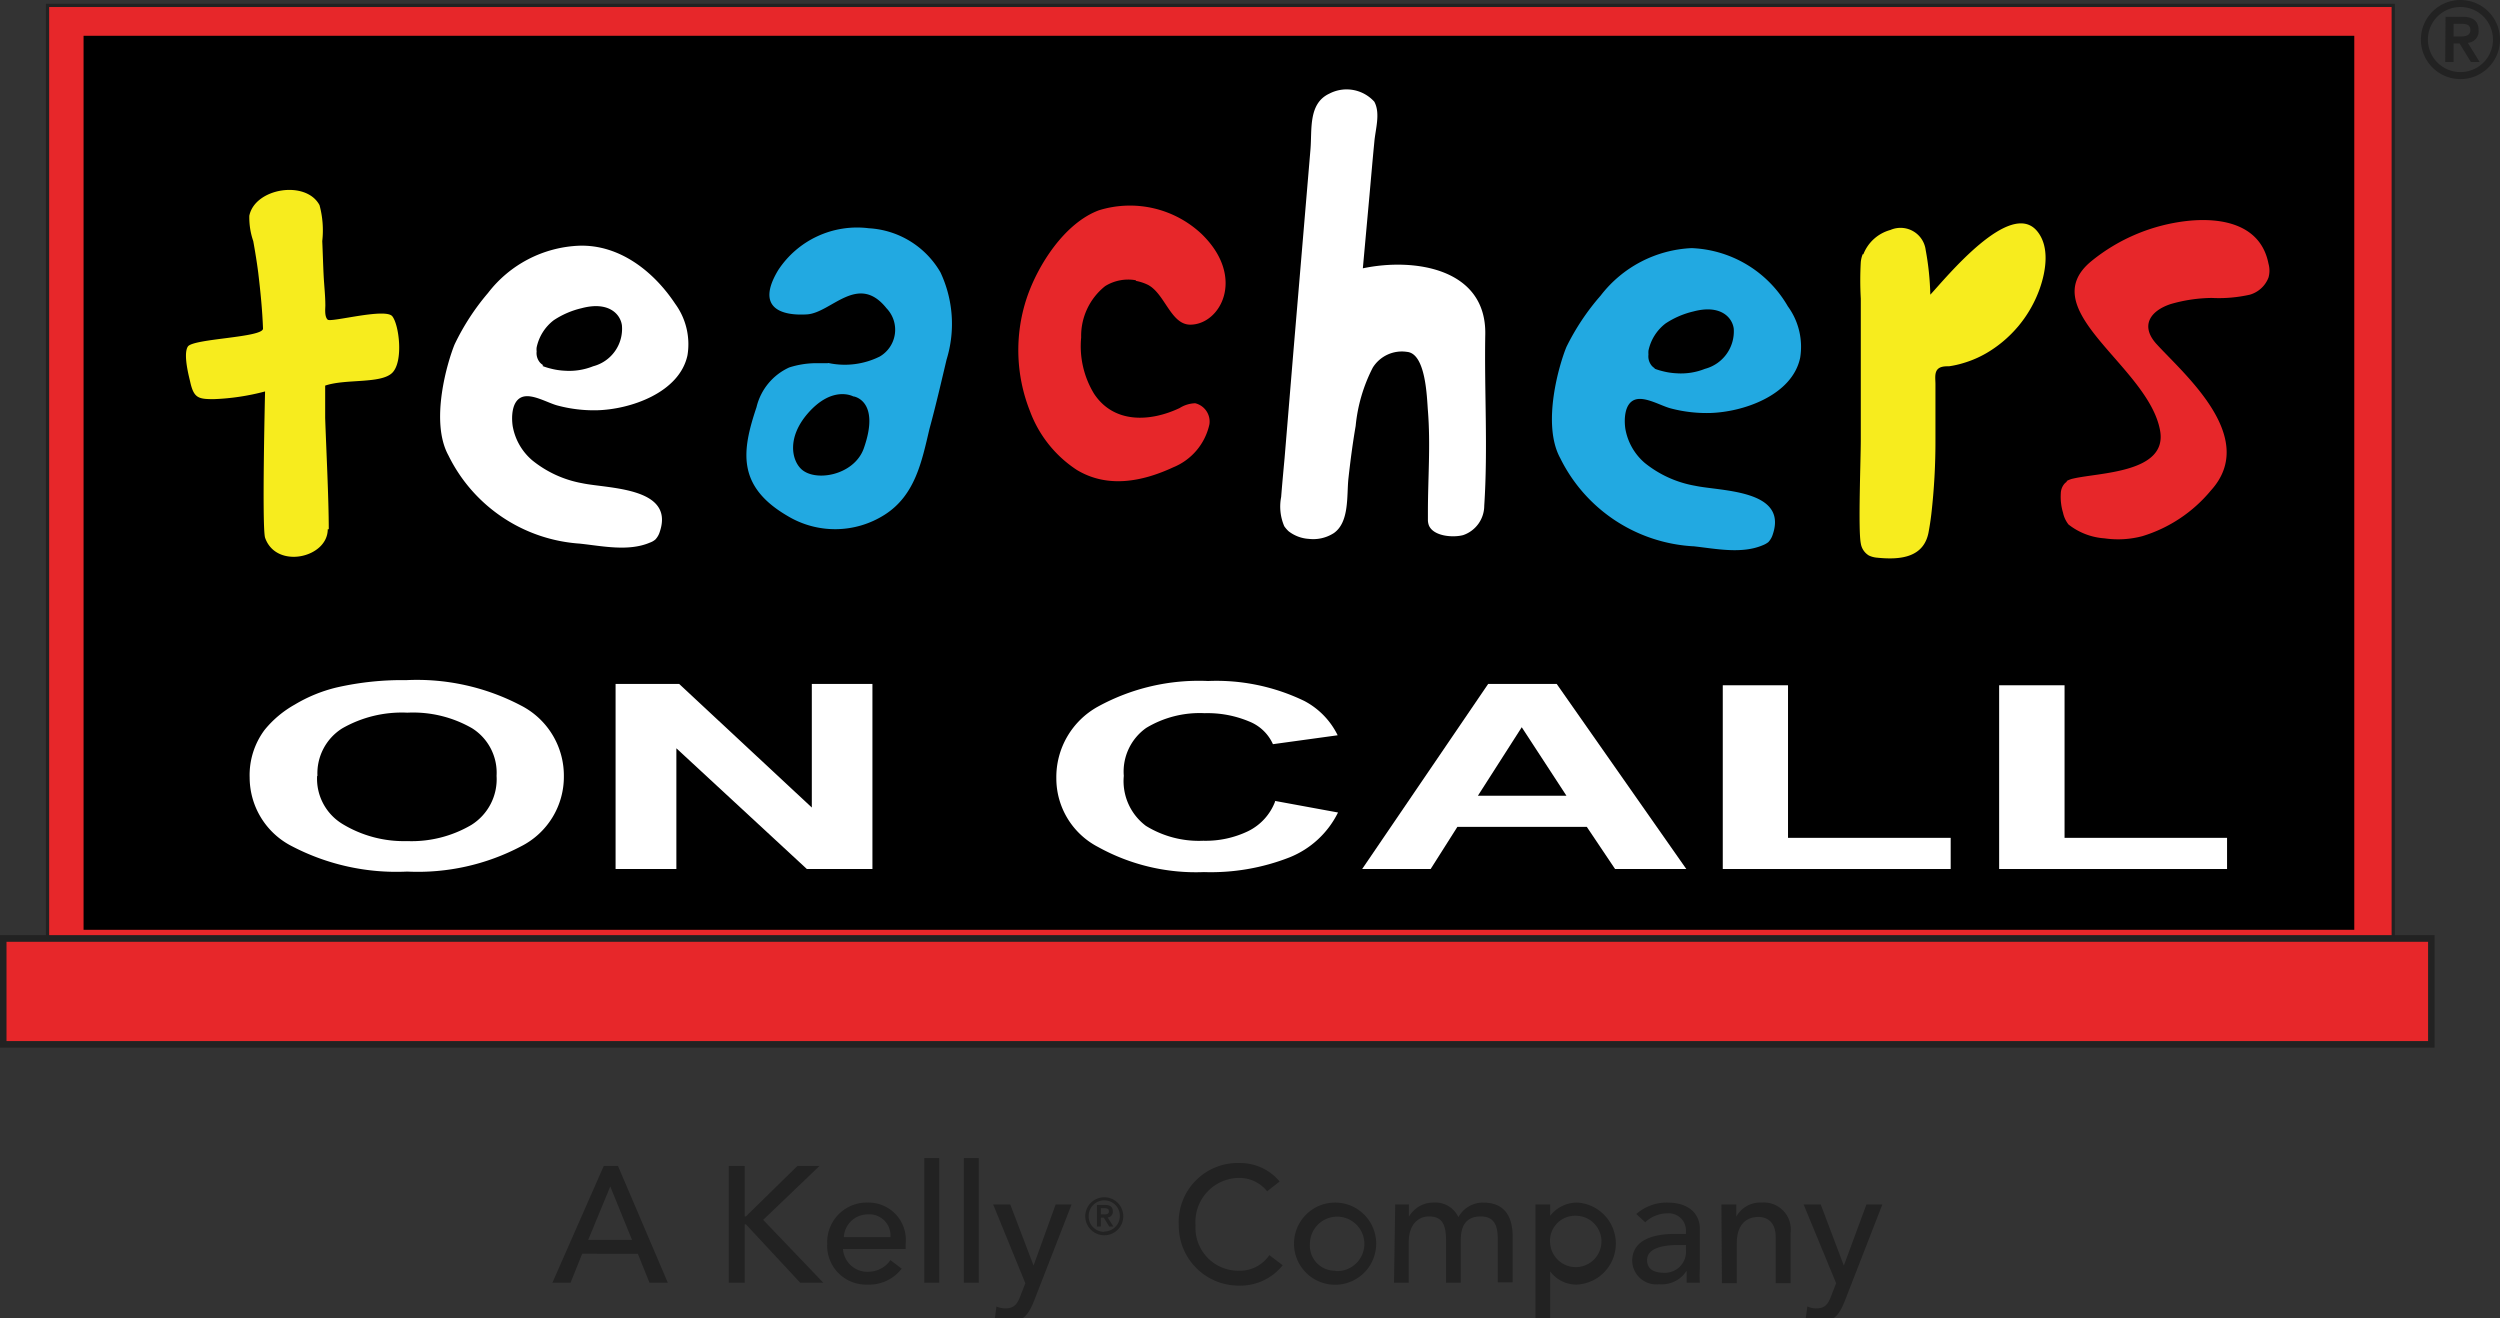
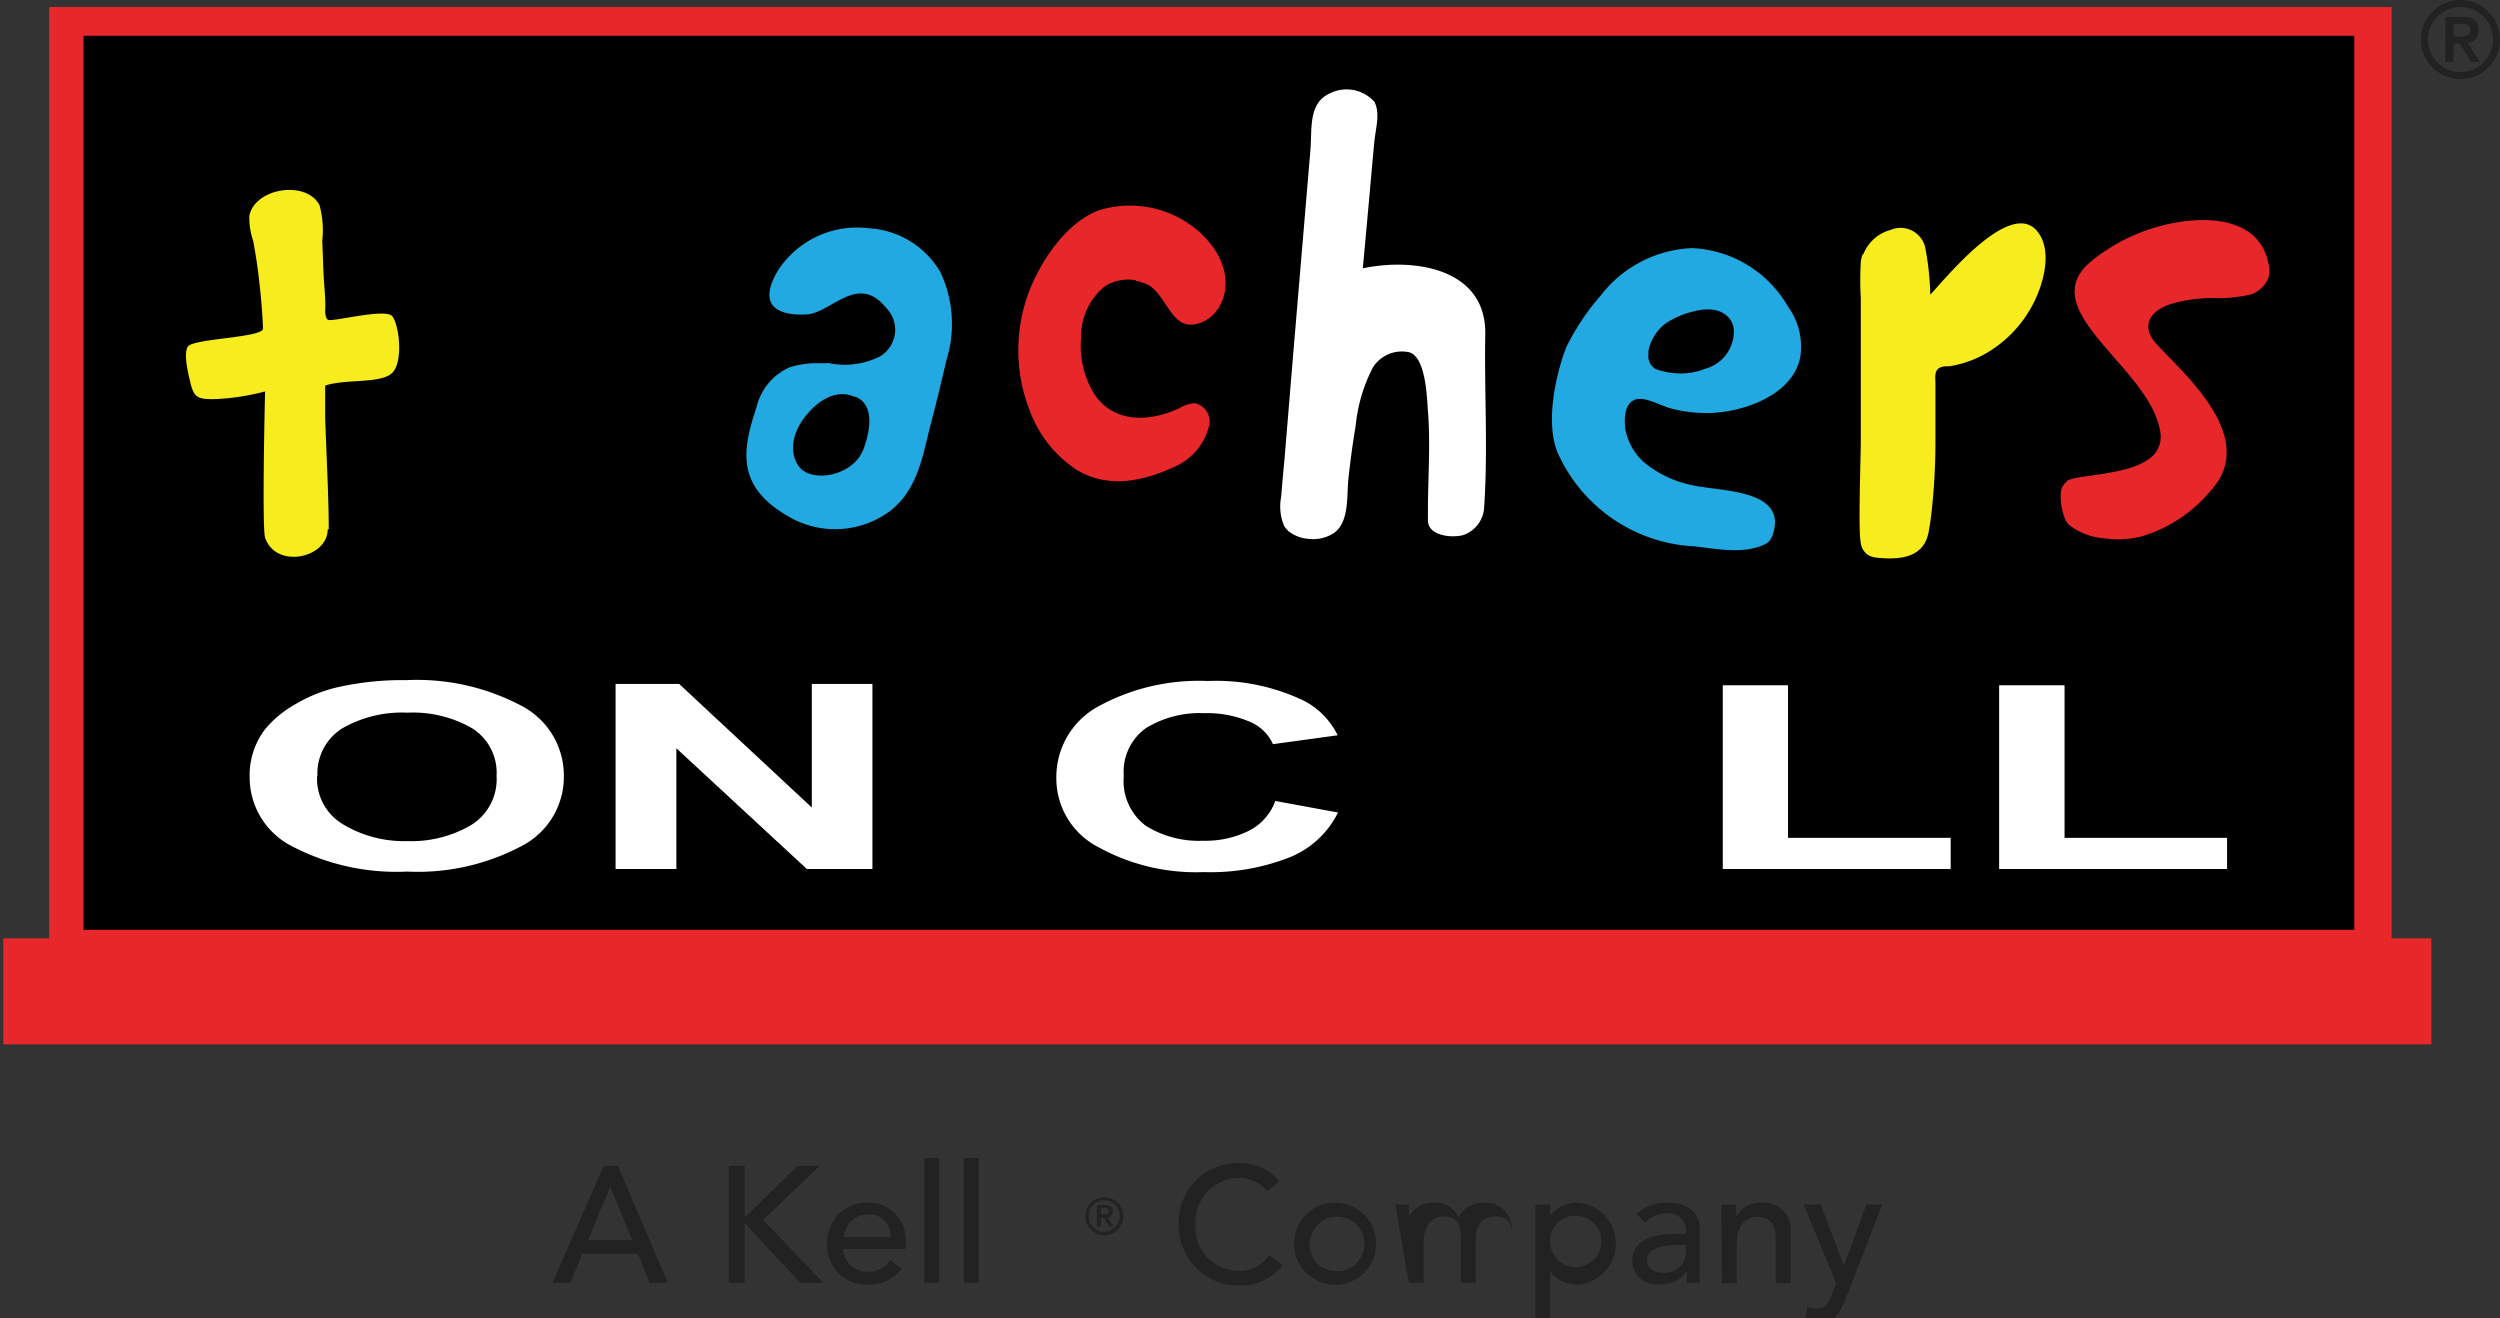
<svg xmlns="http://www.w3.org/2000/svg" id="Layer_1" data-name="Layer 1" width="146px" height="77px" viewBox="0 0 146 77">
  <rect x="0" y="0" width="146" height="77" fill="#333333" stroke="none" />
  <defs>
    <style>.cls-1,.cls-2{fill:#222;}.cls-1,.cls-4,.cls-5,.cls-6,.cls-7{fill-rule:evenodd;}.cls-3,.cls-6{fill:#e7272a;}.cls-4{fill:#fff;}.cls-5{fill:#22a9e1;}.cls-7{fill:#f7ec1e;}</style>
  </defs>
  <title>toc-logo</title>
-   <path class="cls-1" d="M2.68,56.5H139.86V.22H2.68Zm.38-.38H139.48V.6H3.06Z" />
  <path class="cls-1" d="M35.26,68.09h.83L39,74.91H37.93l-.68-1.69H34l-.68,1.69H32.26Zm1.65,4.32-1.27-3.12h0l-1.29,3.12Z" />
  <polygon class="cls-1" points="42.56 68.09 43.49 68.09 43.49 71.04 43.56 71.04 46.57 68.09 47.86 68.09 44.57 71.24 48.08 74.91 46.73 74.91 43.56 71.5 43.49 71.5 43.49 74.91 42.56 74.91 42.56 68.09" />
  <path class="cls-1" d="M49.23,72.94a1.43,1.43,0,0,0,1.53,1.33A1.57,1.57,0,0,0,52,73.59l.66.5a2.4,2.4,0,0,1-2,.93,2.27,2.27,0,0,1-2.35-2.39,2.31,2.31,0,0,1,2.36-2.4,2.18,2.18,0,0,1,2.22,2.41v.3ZM52,72.25a1.23,1.23,0,0,0-1.31-1.33,1.4,1.4,0,0,0-1.41,1.33Z" />
  <rect class="cls-2" x="53.98" y="67.63" width="0.87" height="7.28" />
  <rect class="cls-2" x="56.29" y="67.63" width="0.87" height="7.28" />
-   <path class="cls-1" d="M58,70.34h1l1.36,3.57h0l1.29-3.57h.93l-2.16,5.55c-.31.79-.61,1.33-1.56,1.33a2,2,0,0,1-.77-.13l.1-.79a1.39,1.39,0,0,0,.52.11c.55,0,.72-.3.89-.75l.28-.72Z" />
  <path class="cls-1" d="M64.49,69.92A1.11,1.11,0,1,1,63.38,71,1.11,1.11,0,0,1,64.49,69.92Zm0,2a.91.91,0,1,0-.91-.91A.9.9,0,0,0,64.49,71.94Zm-.43-1.55h.49c.3,0,.44.13.44.38a.33.33,0,0,1-.3.35l.33.53h-.24l-.32-.52h-.17v.52h-.23Zm.23.55h.17c.14,0,.3,0,.3-.18s-.16-.18-.3-.18h-.17Z" />
  <path class="cls-1" d="M74,69.57a2.08,2.08,0,0,0-1.65-.78,2.57,2.57,0,0,0-2.53,2.77,2.5,2.5,0,0,0,2.53,2.65,2.08,2.08,0,0,0,1.78-.91l.78.59a3.16,3.16,0,0,1-2.57,1.19,3.5,3.5,0,0,1-3.5-3.52,3.45,3.45,0,0,1,3.54-3.64A3,3,0,0,1,74.73,69Z" />
  <path class="cls-1" d="M78,70.23a2.4,2.4,0,1,1-2.43,2.4A2.4,2.4,0,0,1,78,70.23m0,4a1.59,1.59,0,1,0-1.5-1.58A1.46,1.46,0,0,0,78,74.21" />
-   <path class="cls-1" d="M81.48,70.34h.8v.72h0a1.64,1.64,0,0,1,1.46-.83,1.48,1.48,0,0,1,1.43.85,1.64,1.64,0,0,1,1.44-.85c1.4,0,1.73,1,1.73,2v2.66h-.87V72.37c0-.7-.14-1.33-1-1.33s-1.16.57-1.16,1.37v2.5h-.86V72.52c0-.87-.13-1.48-1-1.48-.62,0-1.18.47-1.18,1.5v2.37h-.86Z" />
+   <path class="cls-1" d="M81.48,70.34h.8v.72h0a1.64,1.64,0,0,1,1.46-.83,1.48,1.48,0,0,1,1.43.85,1.64,1.64,0,0,1,1.44-.85c1.4,0,1.73,1,1.73,2v2.66V72.37c0-.7-.14-1.33-1-1.33s-1.16.57-1.16,1.37v2.5h-.86V72.52c0-.87-.13-1.48-1-1.48-.62,0-1.18.47-1.18,1.5v2.37h-.86Z" />
  <path class="cls-1" d="M89.67,70.34h.86V71h0a2,2,0,0,1,1.59-.77,2.4,2.4,0,0,1,0,4.79,1.91,1.91,0,0,1-1.59-.77h0v3.37h-.86Zm.86,2.29A1.5,1.5,0,1,0,92,71,1.46,1.46,0,0,0,90.53,72.63Z" />
  <path class="cls-1" d="M95.56,70.9a2.69,2.69,0,0,1,1.81-.67c1.34,0,1.9.73,1.9,1.52v2.33a6.78,6.78,0,0,0,0,.83h-.77c0-.23,0-.46,0-.7h0A1.72,1.72,0,0,1,96.9,75a1.41,1.41,0,0,1-1.58-1.36c0-1.18,1.13-1.58,2.51-1.58h.63v-.2a1,1,0,0,0-1.08-1,1.89,1.89,0,0,0-1.3.52ZM98,72.71c-.81,0-1.81.15-1.81.88,0,.52.38.74,1,.74A1.23,1.23,0,0,0,98.46,73v-.29Z" />
  <path class="cls-1" d="M100.53,70.34h.87v.71h0a1.6,1.6,0,0,1,1.5-.82A1.57,1.57,0,0,1,104.57,72v2.94h-.87v-2.7c0-.86-.49-1.17-1-1.17-.73,0-1.27.46-1.27,1.52v2.35h-.87Z" />
  <path class="cls-1" d="M105.33,70.34h1l1.35,3.57h0L109,70.34h.93l-2.16,5.55c-.31.79-.6,1.33-1.56,1.33a2,2,0,0,1-.77-.13l.11-.79a1.35,1.35,0,0,0,.52.11c.55,0,.71-.3.88-.75l.28-.72Z" />
  <rect class="cls-3" x="0.19" y="54.8" width="141.8" height="6.19" />
  <rect class="cls-3" x="2.87" y="0.41" width="136.8" height="55.9" />
  <rect x="4.88" y="2.09" width="132.61" height="52.21" />
-   <path class="cls-4" d="M33.9,31.75a9.23,9.23,0,0,1-7.71-5.15c-1.1-2-.05-5.49.36-6.49a13.77,13.77,0,0,1,1.95-3,7.07,7.07,0,0,1,5.31-2.76c2.36-.08,4.36,1.49,5.62,3.39a4,4,0,0,1,.72,3c-.46,2.19-3.34,3.18-5.31,3.22a8.2,8.2,0,0,1-2.25-.27c-.58-.14-1.52-.73-2.11-.5s-.62,1.14-.54,1.69a3.39,3.39,0,0,0,1.14,2A6.45,6.45,0,0,0,34,28.22c1.5.32,5.42.22,4.53,2.84a1.13,1.13,0,0,1-.26.45,1,1,0,0,1-.32.18c-1.24.53-2.77.2-4.07.06M31.67,21.37a3.68,3.68,0,0,0,.47.15,4,4,0,0,0,.84.13,3.76,3.76,0,0,0,1.66-.26A2.26,2.26,0,0,0,36.32,19c-.09-.67-.79-1.42-2.36-1a5,5,0,0,0-1.62.7,2.69,2.69,0,0,0-1,1.59.91.91,0,0,0,0,.23.85.85,0,0,0,.21.67.79.79,0,0,0,.18.14" />
  <path class="cls-5" d="M98.83,31.9a9.24,9.24,0,0,1-7.71-5.14c-1.1-2-.05-5.51.36-6.5a13.77,13.77,0,0,1,2-3,7.11,7.11,0,0,1,5.31-2.77,6.8,6.8,0,0,1,5.62,3.4,4,4,0,0,1,.72,3c-.46,2.2-3.34,3.19-5.31,3.23a8.2,8.2,0,0,1-2.25-.27c-.58-.15-1.52-.73-2.11-.5s-.62,1.14-.54,1.69a3.39,3.39,0,0,0,1.14,2A6.45,6.45,0,0,0,99,28.37c1.5.32,5.42.22,4.53,2.84a1.13,1.13,0,0,1-.26.45,1.26,1.26,0,0,1-.32.18c-1.24.53-2.77.2-4.07.06M96.6,21.52a3.68,3.68,0,0,0,.47.15,4,4,0,0,0,.84.13,3.76,3.76,0,0,0,1.66-.26,2.26,2.26,0,0,0,1.68-2.35c-.09-.67-.79-1.42-2.36-1a5,5,0,0,0-1.62.7,2.69,2.69,0,0,0-1,1.59,1.6,1.6,0,0,0,0,.23.85.85,0,0,0,.21.67.79.79,0,0,0,.18.14" />
  <path class="cls-5" d="M48.38,21.2a4.58,4.58,0,0,0,3-.38A1.81,1.81,0,0,0,51.77,18c-1.67-2.09-3.22.27-4.64.36s-3.05-.32-1.68-2.59a5.51,5.51,0,0,1,5.29-2.44,5.17,5.17,0,0,1,4.18,2.57,7.07,7.07,0,0,1,.36,5.1c-.32,1.35-.63,2.7-1,4.05-.45,1.92-.84,3.87-2.6,5a5.38,5.38,0,0,1-5.69.08c-3-1.75-2.65-3.84-1.81-6.35a3.42,3.42,0,0,1,1.91-2.32,5.21,5.21,0,0,1,1.57-.25h.67m1.52,1.95s-1.22-.7-2.69,1c-1.19,1.39-.92,2.66-.41,3.19.78.83,3.11.44,3.69-1.15,1-2.82-.59-3.05-.59-3.05" />
  <path class="cls-6" d="M66.32,16.4a2.81,2.81,0,0,1,.71.23c1,.51,1.34,2.33,2.48,2.33,1.76,0,3.27-2.76.67-5.29a6.11,6.11,0,0,0-6-1.39c-2,.74-3.57,3.19-4.22,5.13a9.66,9.66,0,0,0,.19,6.6,7,7,0,0,0,2.73,3.43c1.8,1.09,3.83.69,5.64-.15a3.52,3.52,0,0,0,2.11-2.51,1.1,1.1,0,0,0-.83-1.23,1.8,1.8,0,0,0-.91.28c-1.73.82-3.85.91-5-.84a5.34,5.34,0,0,1-.75-3.28,3.72,3.72,0,0,1,1.4-3,2.55,2.55,0,0,1,1.81-.34" />
  <path class="cls-4" d="M75,30.73a1.74,1.74,0,0,0,.26.3,2.13,2.13,0,0,0,1.17.44,2.22,2.22,0,0,0,1.47-.34c.92-.65.74-2.21.85-3.2s.24-2,.42-3.05a9.41,9.41,0,0,1,1-3.41,2,2,0,0,1,2-.92c1.11.1,1.16,2.7,1.22,3.43.16,2,0,3.95,0,5.93,0,.16,0,.32,0,.49a.94.94,0,0,0,.06.29c.27.63,1.4.72,2,.56a1.82,1.82,0,0,0,1.23-1.72c.22-3.34,0-6.69.06-10,.07-3.87-4.16-4.49-7.15-3.86l.39-4.29c.09-1,.18-2.06.28-3.08.06-.74.37-1.68,0-2.36a2.18,2.18,0,0,0-2.63-.47c-1.24.58-1,2.11-1.1,3.27l-1,11.85-.51,6.16c-.07.76-.14,1.51-.2,2.27A2.92,2.92,0,0,0,75,30.73" />
  <path class="cls-7" d="M108.82,14.85a2.36,2.36,0,0,1,1.58-1.42,1.48,1.48,0,0,1,2.06,1.17,16.27,16.27,0,0,1,.27,2.61c.93-1,4.67-5.61,6.24-3.71.75.91.51,2.34.15,3.36a7.12,7.12,0,0,1-2.91,3.64,6.13,6.13,0,0,1-1.54.7,5.7,5.7,0,0,1-.84.19c-.24,0-.54,0-.7.21s-.1.56-.1.83,0,.72,0,1.08c0,.73,0,1.45,0,2.18a37,37,0,0,1-.24,4.33q-.06.51-.15,1c-.25,1.53-1.62,1.69-3,1.55a1.37,1.37,0,0,1-.5-.13,1,1,0,0,1-.47-.71c-.16-.79,0-4.88,0-6.05V20.17c0-.91,0-1.82,0-2.73a19.15,19.15,0,0,1,0-2.14,1.74,1.74,0,0,1,.11-.45" />
  <path class="cls-6" d="M120.68,28.1a1.32,1.32,0,0,1,.39-.15c1.53-.36,5.52-.33,5.08-2.8-.67-3.77-7.5-7.06-4-9.91a10.75,10.75,0,0,1,5.61-2.34c2-.21,4.27.2,4.72,2.5a1.49,1.49,0,0,1,0,.81,1.66,1.66,0,0,1-1.09,1,8.24,8.24,0,0,1-2.22.19,8.9,8.9,0,0,0-2.41.36c-1.2.4-1.77,1.27-.83,2.32,1.6,1.76,6,5.46,3.19,8.56a8.36,8.36,0,0,1-4,2.67,5.5,5.5,0,0,1-2.21.13,3.83,3.83,0,0,1-2.11-.81,1.68,1.68,0,0,1-.32-.69,3.19,3.19,0,0,1-.13-1.11.91.91,0,0,1,.16-.51.61.61,0,0,1,.2-.19" />
  <path class="cls-4" d="M14.58,45.41a4.41,4.41,0,0,1,.87-2.78,6.11,6.11,0,0,1,1.76-1.48,8.71,8.71,0,0,1,2.44-1,17.2,17.2,0,0,1,4.08-.43,13.06,13.06,0,0,1,6.69,1.48,4.6,4.6,0,0,1,2.51,4.13,4.55,4.55,0,0,1-2.49,4.09,12.94,12.94,0,0,1-6.66,1.48,13.17,13.17,0,0,1-6.71-1.47,4.51,4.51,0,0,1-2.49-4.05m3.94-.08A3.09,3.09,0,0,0,20,48.12a6.91,6.91,0,0,0,3.77,1,6.9,6.9,0,0,0,3.75-.94A3.15,3.15,0,0,0,29,45.31a3.07,3.07,0,0,0-1.43-2.78,6.91,6.91,0,0,0-3.78-.91,7,7,0,0,0-3.81.92,3.1,3.1,0,0,0-1.44,2.79" />
  <polygon class="cls-4" points="35.95 50.75 35.95 39.94 39.66 39.94 47.41 47.16 47.41 39.94 50.95 39.94 50.95 50.75 47.12 50.75 39.5 43.7 39.5 50.75 35.95 50.75" />
  <path class="cls-4" d="M74.44,46.77l3.7.68a5.39,5.39,0,0,1-2.83,2.62,12.59,12.59,0,0,1-5,.86,11.79,11.79,0,0,1-6.19-1.47,4.51,4.51,0,0,1-2.43-4,4.7,4.7,0,0,1,2.44-4.2,12.25,12.25,0,0,1,6.42-1.49,11.8,11.8,0,0,1,5.63,1.17,4.5,4.5,0,0,1,1.94,2l-3.78.52a2.55,2.55,0,0,0-1.4-1.33,6.27,6.27,0,0,0-2.59-.48,6.05,6.05,0,0,0-3.41.86,3.12,3.12,0,0,0-1.31,2.8,3.27,3.27,0,0,0,1.29,2.92,5.89,5.89,0,0,0,3.35.87,5.72,5.72,0,0,0,2.62-.56,3.18,3.18,0,0,0,1.58-1.74" />
-   <path class="cls-4" d="M98.48,50.75H94.32l-1.65-2.46H85.11l-1.56,2.46h-4l7.36-10.81h4Zm-7-4.28-2.61-4-2.56,4Z" />
  <polygon class="cls-4" points="100.61 50.75 100.61 40.02 104.42 40.02 104.42 48.93 113.92 48.93 113.92 50.75 100.61 50.75" />
  <polygon class="cls-4" points="116.75 50.75 116.75 40.02 120.57 40.02 120.57 48.93 130.06 48.93 130.06 50.75 116.75 50.75" />
  <path class="cls-7" d="M19.2,30.91c0-1.78-.15-4.73-.21-6.51,0-.47,0-1.29,0-1.88,1.19-.41,3.26-.09,3.92-.75s.4-2.8,0-3.3-3.57.37-3.77.2S19,18,19,17.85c0-.59-.07-1.18-.1-1.77s-.05-1.33-.08-2a5.62,5.62,0,0,0-.16-2.1c-.79-1.48-3.77-1-4.1.62a4.24,4.24,0,0,0,.23,1.48c.11.61.21,1.22.29,1.84.13,1.09.24,2.18.28,3.27,0,.53-4.09.58-4.39,1.05s.11,1.91.14,2.07c.21.94.48,1,1.37,1a13.53,13.53,0,0,0,3-.45s-.19,7.9,0,8.54c.64,1.86,3.66,1.19,3.66-.49" />
  <path class="cls-1" d="M142.8,3.62h.49V2.54h.35l.66,1.08h.51l-.69-1.12a.67.67,0,0,0,.63-.73c0-.51-.3-.79-.93-.79h-1Zm.49-2.23h.35c.3,0,.63,0,.63.36s-.33.38-.63.38h-.35Zm-1.91.92A2.31,2.31,0,1,0,143.69,0,2.31,2.31,0,0,0,141.38,2.31Zm.41,0a1.9,1.9,0,1,1,1.9,1.9A1.9,1.9,0,0,1,141.79,2.31Z" />
-   <path class="cls-1" d="M0,61.18H142.18V54.61H0Zm.38-.38H141.8V55H.38Z" />
</svg>